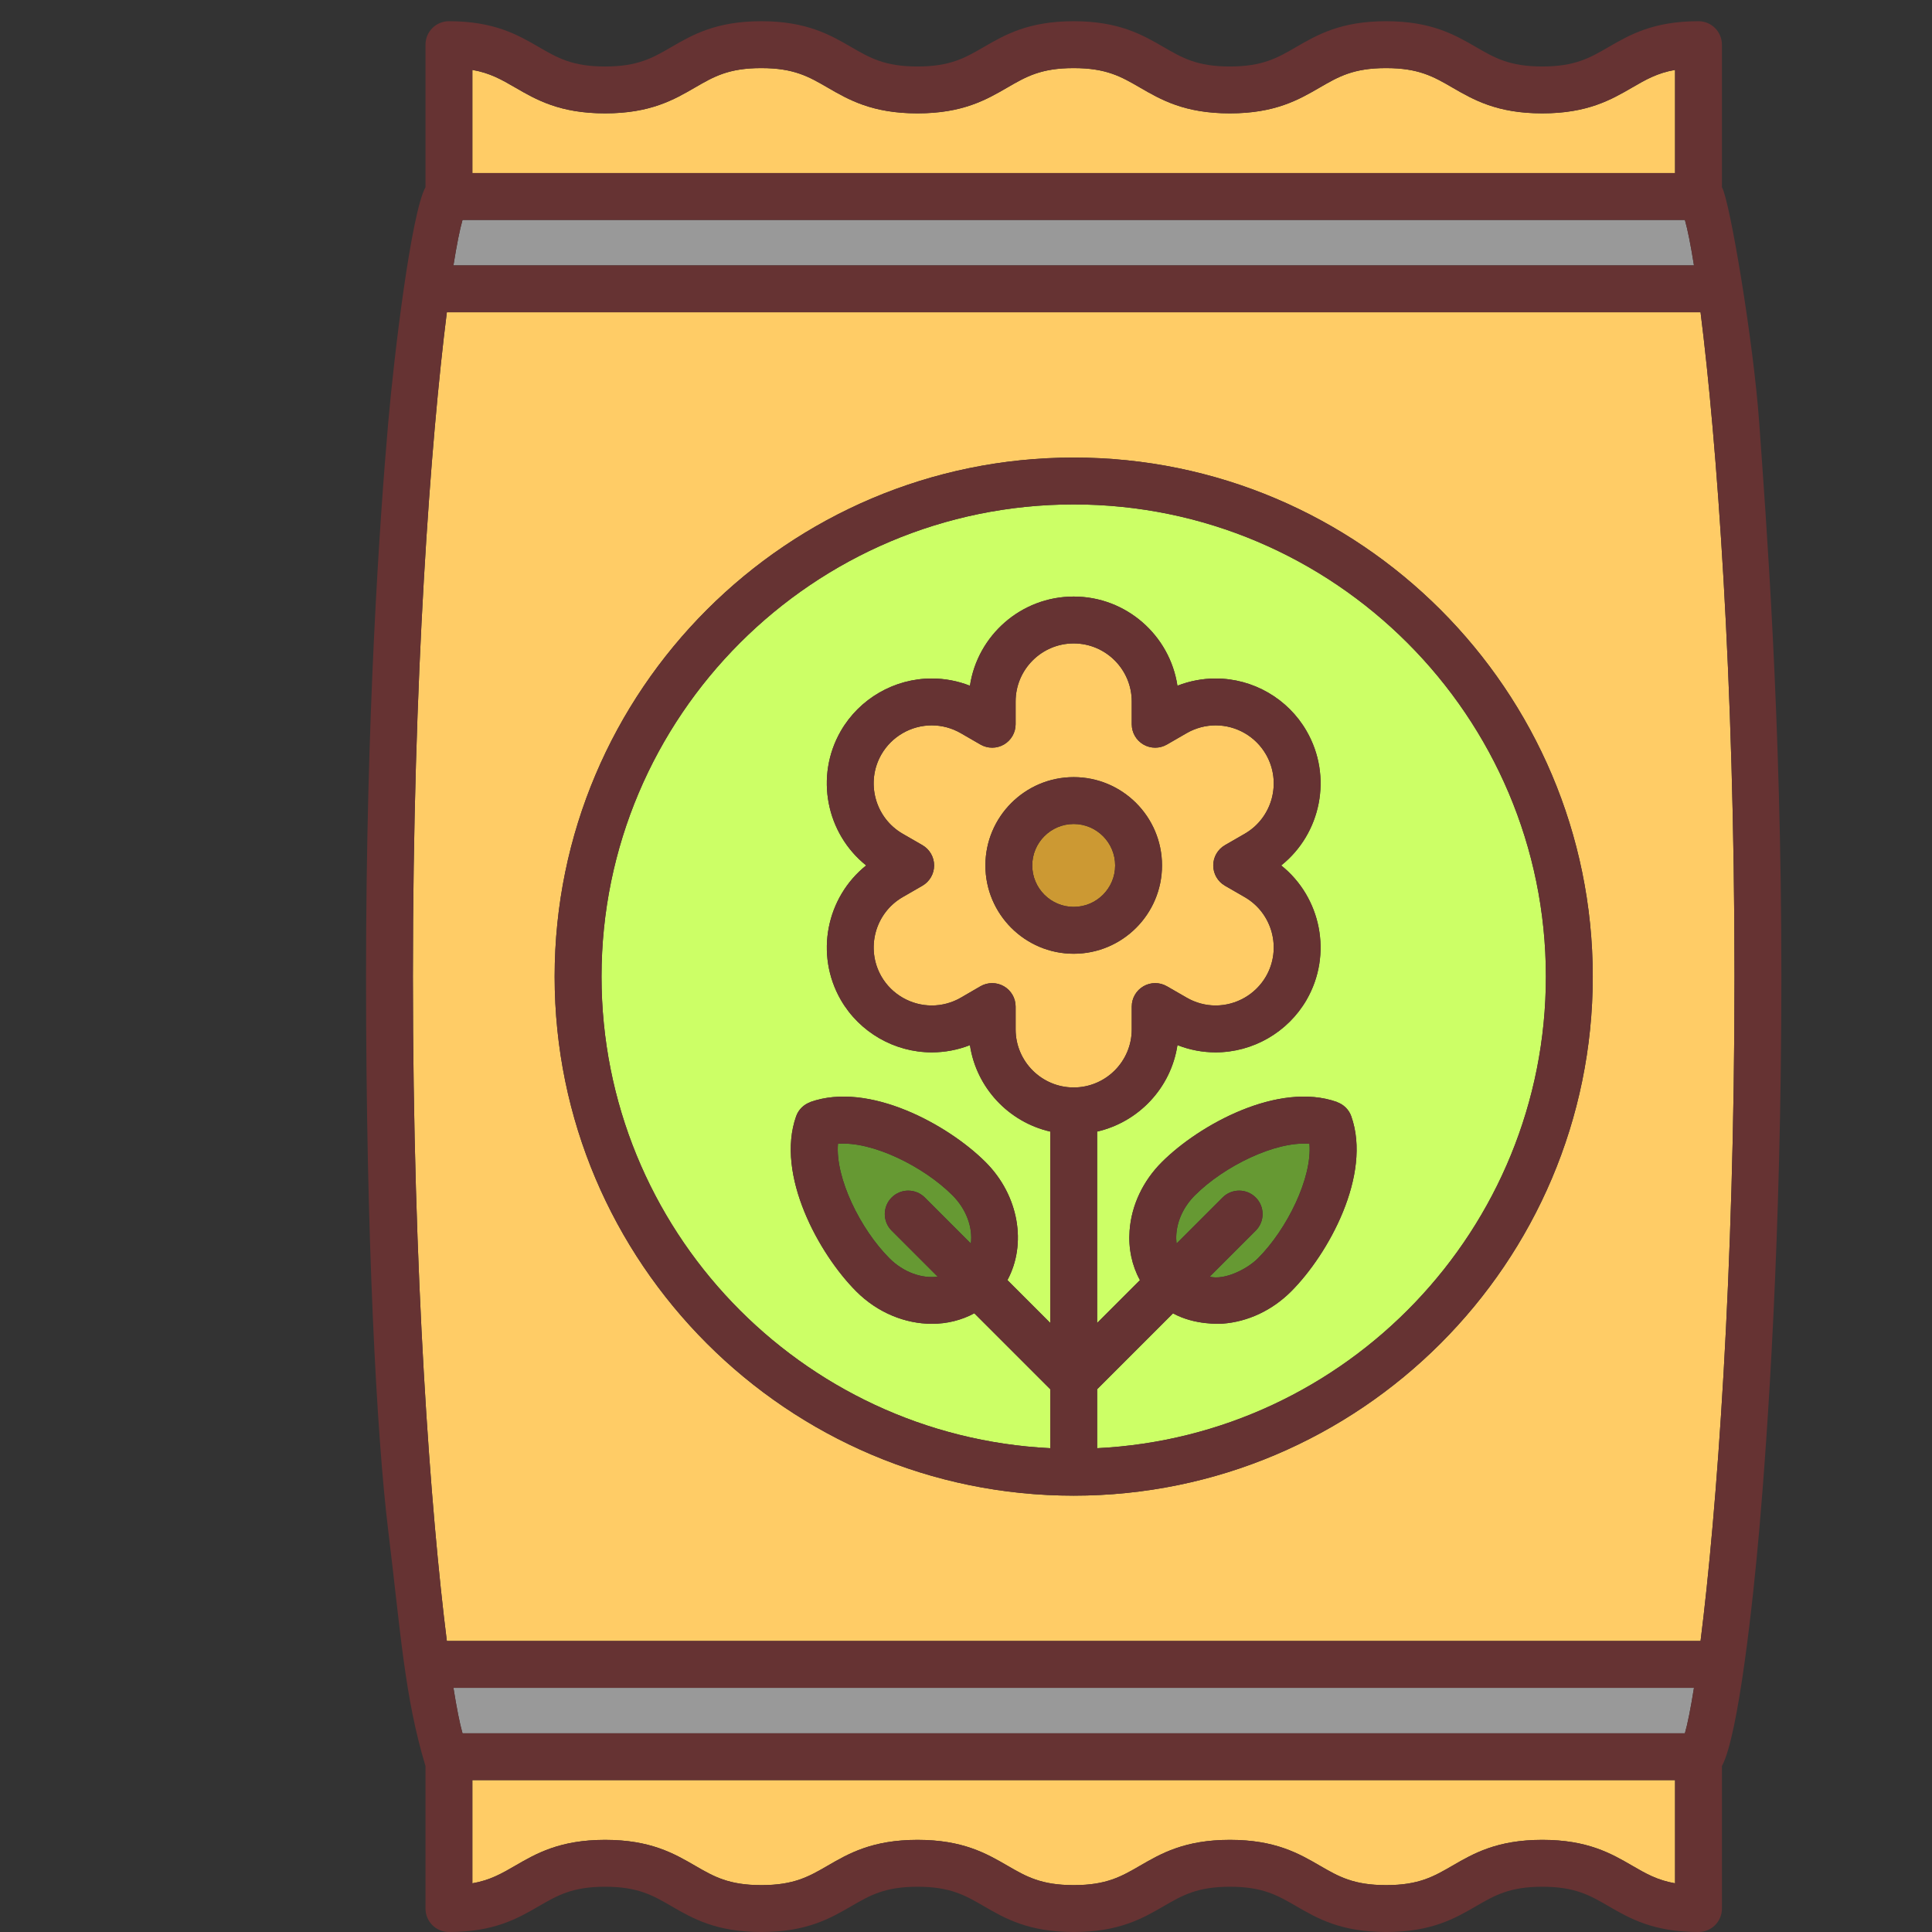
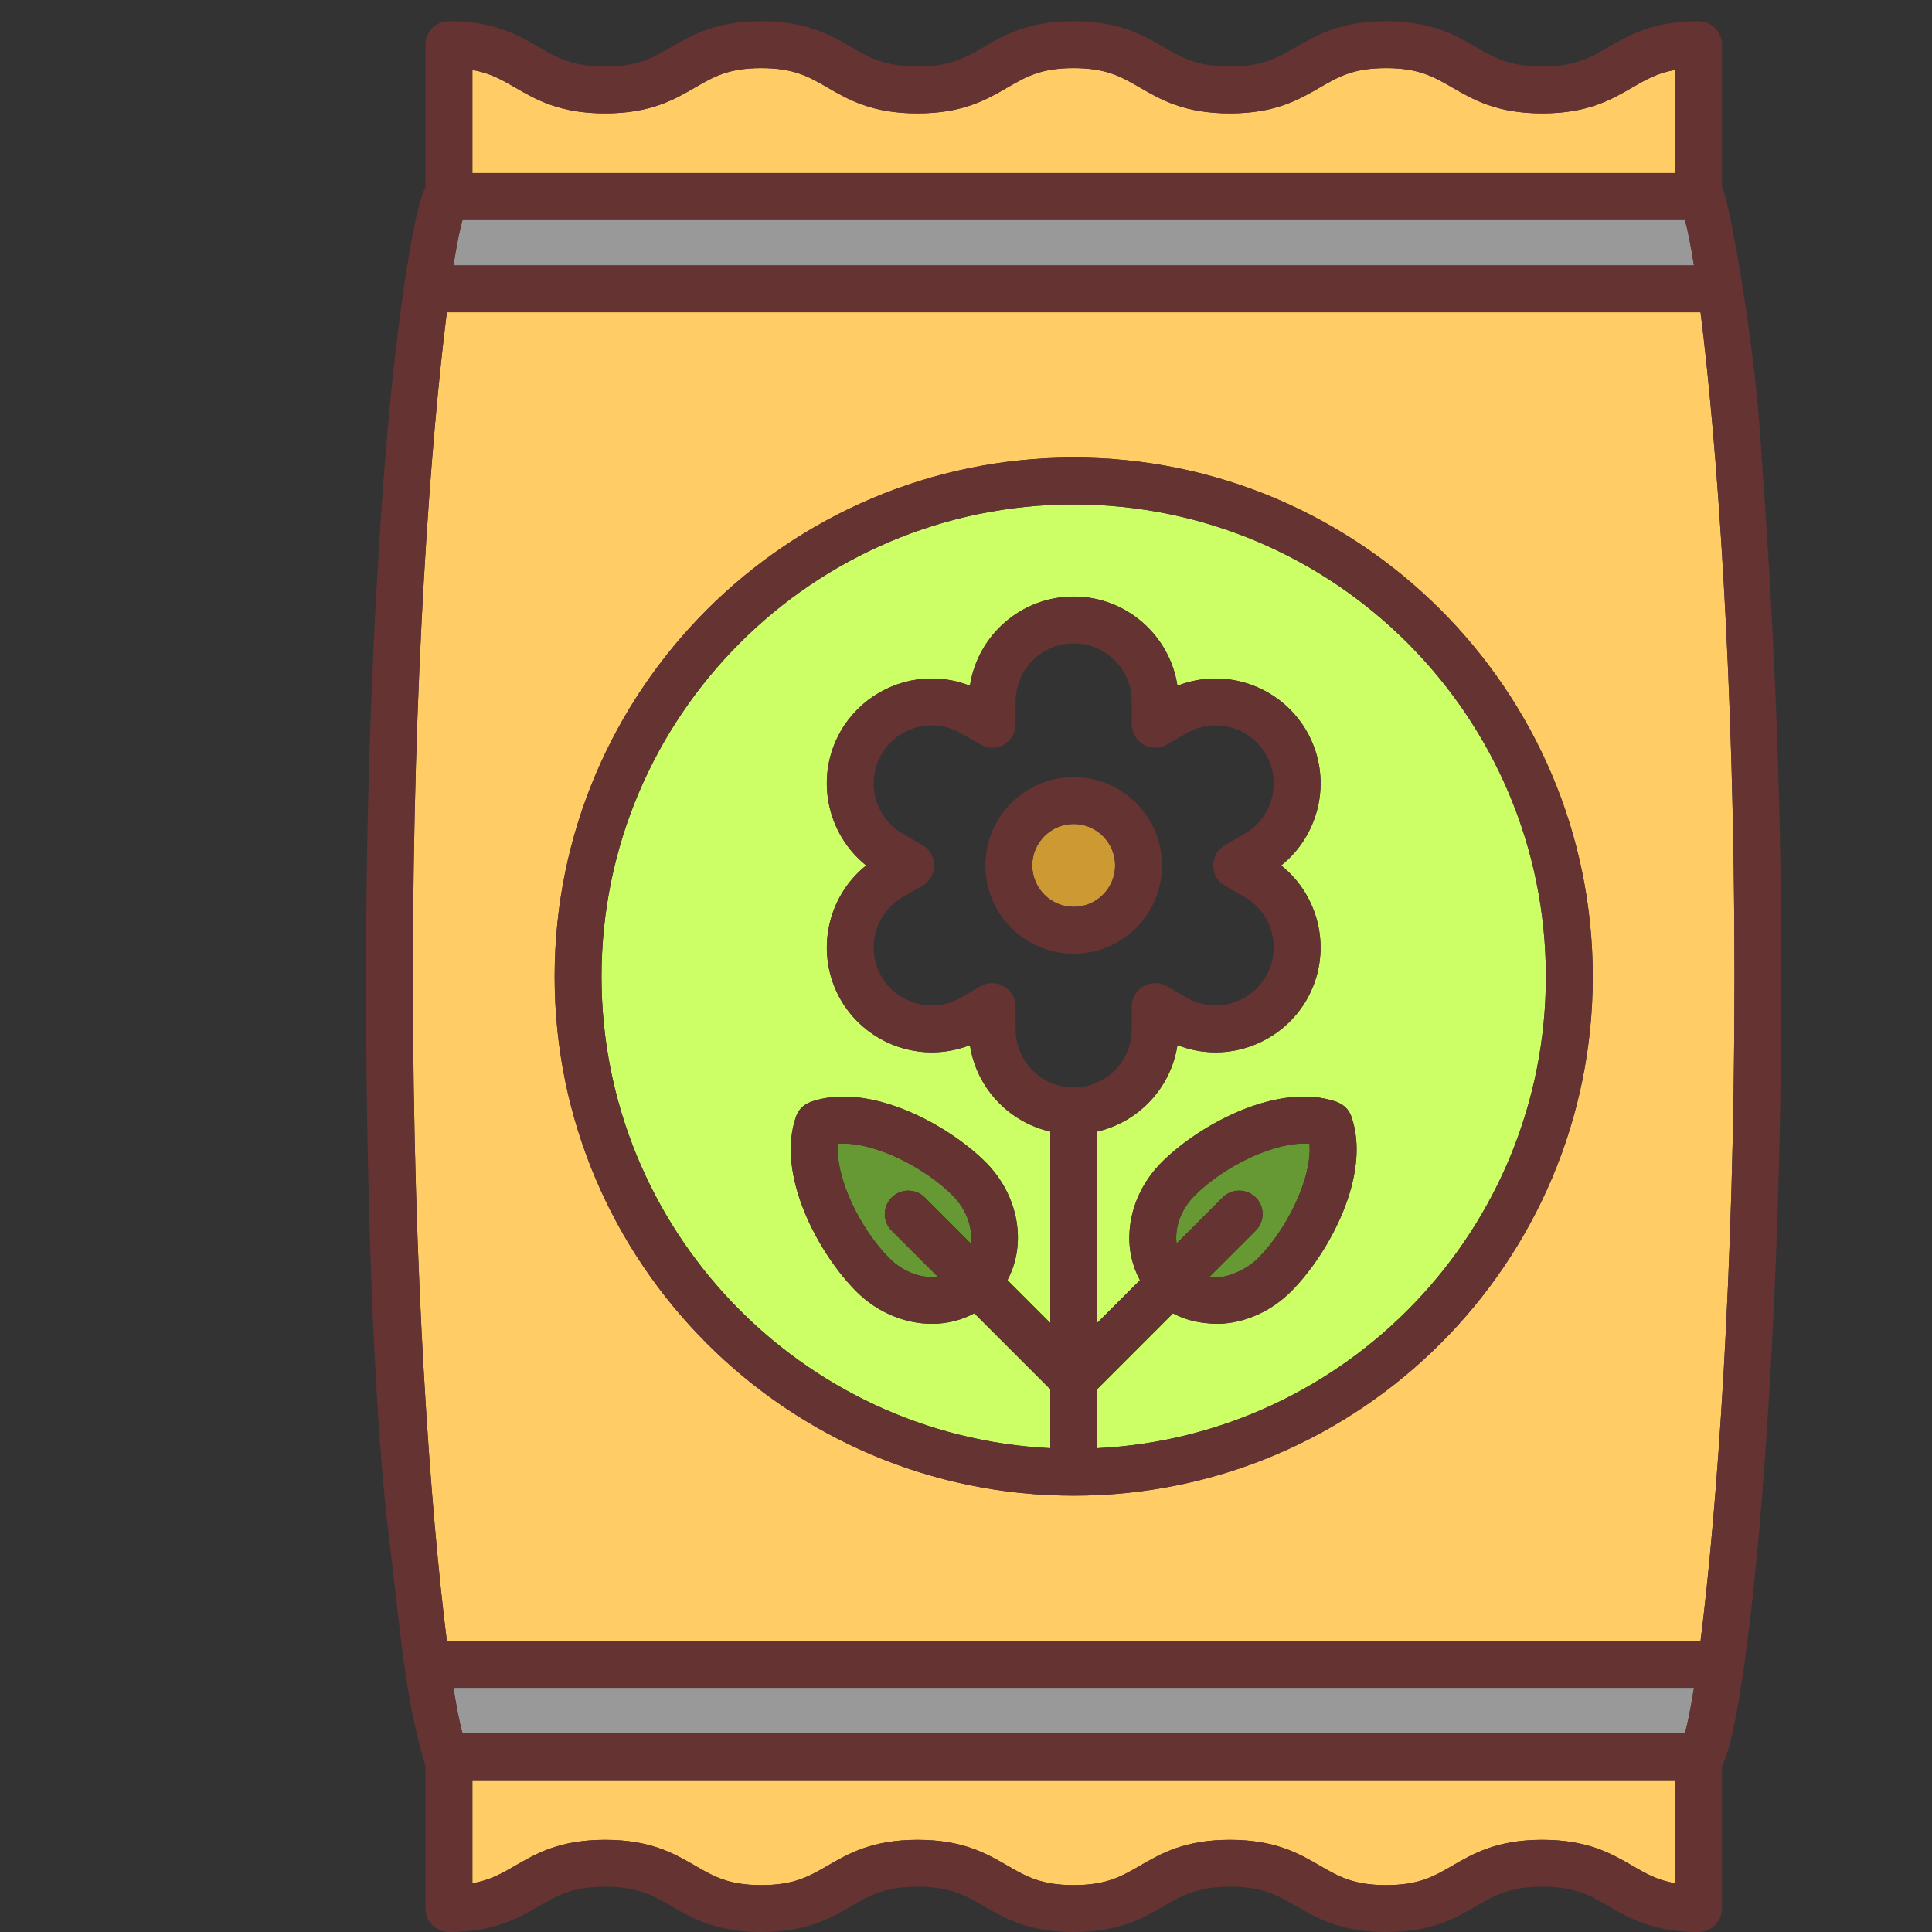
<svg xmlns="http://www.w3.org/2000/svg" version="1.1" id="Capa_1" viewBox="0 0 412.206 412.206" xml:space="preserve">
  <rect x="0" y="0" width="412.206" height="412.206" fill="#333333" stroke="none" />
  <g>
    <path style="fill:#FFCC66;" d="M100.781,401.818c3.794-0.658,6.255-2.084,9.158-3.767c4.451-2.579,9.496-5.503,19.172-5.503   c9.678,0,14.723,2.924,19.174,5.503c4.006,2.321,7.17,4.155,14.158,4.155c6.987,0,10.15-1.834,14.156-4.155   c4.449-2.579,9.494-5.503,19.17-5.503c9.676,0,14.721,2.924,19.17,5.503c4.006,2.321,7.168,4.155,14.156,4.155   c6.987,0,10.149-1.834,14.153-4.154c4.451-2.58,9.496-5.504,19.172-5.504s14.721,2.924,19.17,5.503   c4.006,2.321,7.168,4.155,14.154,4.155s10.148-1.834,14.152-4.154c4.451-2.58,9.494-5.504,19.168-5.504   c9.676,0,14.719,2.924,19.168,5.504c2.902,1.682,5.361,3.107,9.152,3.766v-22.013H100.781V401.818z" />
    <path style="fill:#999999;" d="M359.484,46.927H98.681c-0.57,1.984-1.23,5.254-1.936,9.694H361.42   C360.715,52.182,360.055,48.911,359.484,46.927z" />
    <path style="fill:#999999;" d="M98.679,369.805h260.807c0.57-1.986,1.23-5.257,1.934-9.694H96.746   C97.45,364.548,98.109,367.819,98.679,369.805z" />
    <path style="fill:#CC9933;" d="M229.081,175.806c-4.875,0-8.842,3.967-8.842,8.842s3.967,8.841,8.842,8.841   c4.876,0,8.842-3.966,8.842-8.841S233.957,175.806,229.081,175.806z" />
    <path style="fill:#FFCC66;" d="M357.385,14.915c-3.795,0.658-6.256,2.084-9.158,3.767c-4.451,2.579-9.496,5.503-19.174,5.503   c-9.676,0-14.721-2.924-19.172-5.503c-4.006-2.322-7.17-4.155-14.16-4.155c-6.984,0-10.146,1.833-14.152,4.154   c-4.451,2.58-9.496,5.504-19.174,5.504c-9.676,0-14.719-2.924-19.17-5.503c-4.004-2.322-7.168-4.155-14.155-4.155   c-6.986,0-10.15,1.833-14.154,4.155c-4.451,2.579-9.494,5.503-19.17,5.503c-9.676,0-14.719-2.924-19.17-5.503   c-4.004-2.322-7.168-4.155-14.155-4.155c-6.985,0-10.149,1.833-14.153,4.155c-4.449,2.579-9.492,5.503-19.167,5.503   s-14.718-2.924-19.168-5.504c-2.901-1.682-5.36-3.107-9.151-3.766v22.012h256.604V14.915z" />
    <path style="fill:#FFCC66;" d="M95.34,66.621c-3.433,27.189-7.245,77.833-7.245,141.746c0,63.905,3.812,114.551,7.244,141.744   h267.487c3.432-27.192,7.242-77.838,7.242-141.744c0-63.912-3.812-114.557-7.244-141.746H95.34z M229.081,319.109   c-61.063,0-110.743-49.679-110.743-110.742c0-61.064,49.68-110.743,110.743-110.743c61.065,0,110.745,49.679,110.745,110.743   C339.826,269.43,290.147,319.109,229.081,319.109z" />
    <path style="fill:#669933;" d="M258.1,272.386c3.131,0.815,7.957-1.582,10.291-3.916c6.209-6.21,11.6-17.177,10.99-24.434   c-7.254-0.607-18.225,4.782-24.436,10.992c-2.332,2.332-3.74,5.266-3.963,8.258c-0.053,0.698-0.033,1.376,0.047,2.029l9.82-9.82   c1.951-1.953,5.119-1.953,7.07,0c1.953,1.952,1.953,5.118,0,7.07L258.1,272.386z" />
    <path style="fill:#669933;" d="M197.314,255.496l9.823,9.824c0.431-3.387-0.921-7.292-3.921-10.292   c-6.209-6.209-17.177-11.599-24.433-10.99c-0.608,7.256,4.782,18.224,10.991,24.433c2.998,2.999,6.904,4.35,10.291,3.92   l-9.824-9.824c-1.952-1.952-1.952-5.118,0-7.07C192.197,253.543,195.361,253.543,197.314,255.496z" />
    <path style="fill:#CCFF66;" d="M229.081,107.623c-55.549,0-100.743,45.192-100.743,100.743c0,53.872,42.507,98.003,95.743,100.617   v-12.577l-16.205-16.206c-2.754,1.491-5.857,2.243-9.041,2.243c-5.66,0-11.56-2.33-16.132-6.902   c-7.997-7.997-17.269-24.882-12.843-37.382c0.524-1.478,1.682-2.535,3.053-3.022l-0.008-0.022   c12.498-4.429,29.385,4.843,37.383,12.841c7.145,7.145,8.791,17.517,4.651,25.166l9.142,9.143v-40.833   c-8.875-2.034-15.763-9.338-17.14-18.442c-2.589,1.012-5.351,1.537-8.141,1.537c-7.975,0-15.412-4.287-19.406-11.189   c-5.586-9.718-3.075-21.909,5.409-28.691c-8.488-6.783-10.998-18.975-5.416-28.678c3.996-6.917,11.434-11.209,19.412-11.209   c2.787,0,5.551,0.527,8.142,1.543c1.628-10.756,10.934-19.025,22.136-19.025c11.204,0,20.51,8.271,22.137,19.025   c2.596-1.016,5.363-1.543,8.152-1.543c7.988,0,15.422,4.295,19.398,11.209c5.6,9.691,3.092,21.889-5.412,28.679   c8.5,6.79,11.008,18.985,5.408,28.685c-3.998,6.906-11.434,11.193-19.406,11.193c-2.789,0-5.551-0.529-8.139-1.547   c-1.373,9.107-8.26,16.413-17.135,18.45v40.834l9.133-9.133c-1.705-3.121-2.492-6.742-2.205-10.587   c0.4-5.379,2.838-10.561,6.865-14.588c8-7.998,24.885-17.271,37.383-12.841l-0.008,0.021c1.371,0.487,2.527,1.545,3.051,3.022   c4.43,12.499-4.842,29.385-12.838,37.383c-4.029,4.026-9.209,6.465-14.59,6.866c-0.527,0.039-5.988,0.348-10.598-2.196   l-16.193,16.194v12.578c53.236-2.614,95.744-46.745,95.744-100.617C329.826,152.816,284.633,107.623,229.081,107.623z" />
-     <path style="fill:#FFCC66;" d="M241.467,219.628v-4.873c0-1.785,0.953-3.436,2.498-4.328c1.545-0.895,3.449-0.896,4.998-0.004   l4.209,2.424c1.895,1.101,4.027,1.68,6.184,1.68c4.418,0,8.535-2.375,10.75-6.199c3.412-5.91,1.377-13.504-4.539-16.921   l-4.209-2.428c-1.549-0.894-2.502-2.544-2.502-4.331c0-1.788,0.955-3.439,2.504-4.332l4.211-2.428   c5.914-3.416,7.949-11.01,4.533-16.924c-2.203-3.829-6.316-6.203-10.736-6.203c-2.16,0-4.303,0.576-6.195,1.666l-4.205,2.428   c-1.547,0.893-3.453,0.893-5,0c-1.547-0.894-2.5-2.545-2.5-4.33v-4.857c0-6.831-5.557-12.389-12.389-12.389   c-6.83,0-12.389,5.558-12.389,12.389v4.857c0,1.785-0.951,3.436-2.498,4.329c-1.547,0.894-3.453,0.894-5,0.001l-4.211-2.43   c-1.887-1.089-4.023-1.664-6.18-1.664c-4.42,0-8.538,2.377-10.749,6.203c-3.403,5.916-1.368,13.514,4.54,16.926l4.207,2.426   c1.549,0.893,2.503,2.544,2.503,4.332c0,1.787-0.954,3.438-2.501,4.331l-4.211,2.429c-5.905,3.41-7.939,11.008-4.532,16.934   c2.205,3.811,6.325,6.186,10.744,6.186c2.167,0,4.303-0.572,6.178-1.655l4.199-2.439c0.776-0.451,1.644-0.677,2.512-0.677   c0.86,0,1.722,0.223,2.493,0.666c1.551,0.893,2.506,2.545,2.506,4.334v4.873c0,6.832,5.559,12.389,12.389,12.389   C235.91,232.017,241.467,226.46,241.467,219.628z M210.241,184.648c0-10.39,8.452-18.842,18.841-18.842   c10.391,0,18.842,8.452,18.842,18.842c0,10.389-8.451,18.841-18.842,18.841C218.693,203.489,210.241,195.037,210.241,184.648z" />
    <path style="fill:#663333;" d="M247.924,184.648c0-10.39-8.451-18.842-18.842-18.842c-10.389,0-18.841,8.452-18.841,18.842   c0,10.389,8.452,18.841,18.841,18.841C239.473,203.489,247.924,195.037,247.924,184.648z M229.081,193.489   c-4.875,0-8.842-3.966-8.842-8.841s3.967-8.842,8.842-8.842c4.876,0,8.842,3.967,8.842,8.842S233.957,193.489,229.081,193.489z" />
    <path style="fill:#663333;" d="M229.081,97.623c-61.063,0-110.743,49.679-110.743,110.743c0,61.064,49.68,110.742,110.743,110.742   c61.065,0,110.745-49.679,110.745-110.742C339.826,147.302,290.147,97.623,229.081,97.623z M229.078,232.017   c-6.83,0-12.389-5.557-12.389-12.389v-4.873c0-1.789-0.955-3.441-2.506-4.334c-0.771-0.443-1.633-0.666-2.493-0.666   c-0.868,0-1.735,0.226-2.512,0.677l-4.199,2.439c-1.875,1.083-4.011,1.655-6.178,1.655c-4.419,0-8.539-2.375-10.744-6.186   c-3.407-5.926-1.373-13.523,4.532-16.934l4.211-2.429c1.547-0.894,2.501-2.544,2.501-4.331c0-1.788-0.954-3.439-2.503-4.332   l-4.207-2.426c-5.908-3.412-7.943-11.01-4.54-16.926c2.211-3.826,6.329-6.203,10.749-6.203c2.156,0,4.293,0.575,6.18,1.664   l4.211,2.43c1.547,0.893,3.453,0.893,5-0.001c1.547-0.894,2.498-2.544,2.498-4.329v-4.857c0-6.831,5.559-12.389,12.389-12.389   c6.833,0,12.389,5.558,12.389,12.389v4.857c0,1.785,0.953,3.436,2.5,4.33c1.547,0.893,3.453,0.893,5,0l4.205-2.428   c1.893-1.09,4.035-1.666,6.195-1.666c4.42,0,8.533,2.374,10.736,6.203c3.416,5.914,1.381,13.508-4.533,16.924l-4.211,2.428   c-1.549,0.893-2.504,2.544-2.504,4.332c0,1.787,0.953,3.438,2.502,4.331l4.209,2.428c5.916,3.417,7.951,11.011,4.539,16.921   c-2.215,3.824-6.332,6.199-10.75,6.199c-2.156,0-4.289-0.578-6.184-1.68l-4.209-2.424c-1.549-0.892-3.453-0.891-4.998,0.004   c-1.545,0.893-2.498,2.543-2.498,4.328v4.873C241.467,226.46,235.91,232.017,229.078,232.017z M234.082,308.984v-12.578   l16.193-16.194c4.609,2.544,10.07,2.235,10.598,2.196c5.381-0.401,10.561-2.84,14.59-6.866   c7.996-7.998,17.268-24.884,12.838-37.383c-0.523-1.477-1.68-2.535-3.051-3.022l0.008-0.021   c-12.498-4.43-29.383,4.843-37.383,12.841c-4.027,4.027-6.465,9.209-6.865,14.588c-0.287,3.845,0.5,7.466,2.205,10.587   l-9.133,9.133V241.43c8.875-2.037,15.762-9.343,17.135-18.45c2.588,1.018,5.35,1.547,8.139,1.547   c7.973,0,15.408-4.287,19.406-11.193c5.6-9.699,3.092-21.895-5.408-28.685c8.504-6.79,11.012-18.987,5.412-28.679   c-3.977-6.914-11.41-11.209-19.398-11.209c-2.789,0-5.557,0.527-8.152,1.543c-1.627-10.754-10.934-19.025-22.137-19.025   c-11.201,0-20.508,8.27-22.136,19.025c-2.591-1.016-5.354-1.543-8.142-1.543c-7.979,0-15.416,4.292-19.412,11.209   c-5.582,9.703-3.072,21.894,5.416,28.678c-8.484,6.781-10.995,18.973-5.409,28.691c3.994,6.901,11.431,11.189,19.406,11.189   c2.79,0,5.552-0.525,8.141-1.537c1.377,9.105,8.265,16.408,17.14,18.442v40.833l-9.142-9.143c4.14-7.65,2.493-18.021-4.651-25.166   c-7.998-7.998-24.885-17.27-37.383-12.841l0.008,0.022c-1.371,0.487-2.528,1.544-3.053,3.022   c-4.426,12.5,4.846,29.385,12.843,37.382c4.572,4.572,10.472,6.902,16.132,6.902c3.184,0,6.287-0.752,9.041-2.243l16.205,16.206   v12.577c-53.236-2.614-95.743-46.745-95.743-100.617c0-55.551,45.194-100.743,100.743-100.743   c55.551,0,100.745,45.192,100.745,100.743C329.826,262.239,287.318,306.37,234.082,308.984z M267.92,255.496   c-1.951-1.953-5.119-1.953-7.07,0l-9.82,9.82c-0.08-0.653-0.1-1.331-0.047-2.029c0.223-2.992,1.631-5.926,3.963-8.258   c6.211-6.21,17.182-11.6,24.436-10.992c0.609,7.257-4.781,18.224-10.99,24.434c-2.334,2.334-7.16,4.731-10.291,3.916l9.82-9.82   C269.873,260.614,269.873,257.448,267.92,255.496z M190.242,262.566l9.824,9.824c-3.387,0.43-7.293-0.921-10.291-3.92   c-6.209-6.209-11.6-17.177-10.991-24.433c7.256-0.608,18.224,4.781,24.433,10.99c3,3,4.352,6.905,3.921,10.292l-9.823-9.824   c-1.953-1.952-5.117-1.952-7.072,0C188.289,257.448,188.289,260.614,190.242,262.566z" />
    <path style="fill:#663333;" d="M367.385,39.935V9.526c0-2.761-2.238-5-5-5c-9.676,0-14.721,2.924-19.172,5.503   c-4.006,2.322-7.17,4.155-14.16,4.155c-6.988,0-10.152-1.833-14.158-4.155c-4.451-2.58-9.496-5.503-19.174-5.503   c-9.674,0-14.717,2.923-19.166,5.503c-4.006,2.322-7.17,4.156-14.16,4.156c-6.986,0-10.148-1.833-14.154-4.155   c-4.449-2.58-9.494-5.503-19.17-5.503c-9.676,0-14.721,2.924-19.17,5.503c-4.004,2.322-7.168,4.155-14.154,4.155   c-6.986,0-10.15-1.833-14.154-4.155c-4.451-2.58-9.494-5.503-19.171-5.503c-9.675,0-14.719,2.924-19.169,5.504   c-4.004,2.321-7.166,4.155-14.151,4.155c-6.985,0-10.148-1.833-14.152-4.155c-4.45-2.58-9.493-5.504-19.167-5.504   c-2.762,0-5,2.239-5,5v30.409c-3.046,5.542-6.677,35.588-7.96,50.307c-1.765,20.242-4.726,62.506-4.726,118.125   s2.258,97.956,4.726,118.124c2.669,21.815,3.497,35.566,7.96,50.307v30.409c0,2.762,2.238,5,5,5c9.676,0,14.721-2.924,19.172-5.504   c4.006-2.321,7.17-4.154,14.158-4.154c6.989,0,10.153,1.834,14.159,4.154c4.451,2.58,9.496,5.504,19.173,5.504   c9.676,0,14.721-2.924,19.17-5.504c4.006-2.321,7.169-4.154,14.156-4.154c6.987,0,10.15,1.833,14.156,4.154   c4.449,2.58,9.494,5.504,19.17,5.504c9.674,0,14.719-2.924,19.168-5.504c4.006-2.32,7.168-4.154,14.156-4.154   c6.986,0,10.15,1.833,14.154,4.154c4.451,2.58,9.494,5.504,19.17,5.504c9.676,0,14.719-2.924,19.168-5.504   c4.004-2.321,7.168-4.154,14.152-4.154c6.986,0,10.148,1.833,14.152,4.154c4.451,2.58,9.494,5.504,19.168,5.504   c2.762,0,5-2.238,5-5v-30.408c3.555-6.542,6.676-35.588,7.959-50.308c1.766-20.241,4.725-62.503,4.725-118.124   s-3.289-97.857-4.725-118.125C374.1,72.669,369.037,42.7,367.385,39.935z M100.781,14.915c3.791,0.658,6.25,2.084,9.151,3.766   c4.45,2.58,9.493,5.504,19.168,5.504s14.718-2.924,19.167-5.503c4.004-2.322,7.168-4.155,14.153-4.155   c6.987,0,10.151,1.833,14.155,4.155c4.451,2.579,9.494,5.503,19.17,5.503c9.676,0,14.719-2.924,19.17-5.503   c4.004-2.322,7.168-4.155,14.154-4.155c6.987,0,10.151,1.833,14.155,4.155c4.451,2.579,9.494,5.503,19.17,5.503   c9.678,0,14.723-2.924,19.174-5.504c4.006-2.321,7.168-4.154,14.152-4.154c6.99,0,10.154,1.833,14.16,4.155   c4.451,2.579,9.496,5.503,19.172,5.503c9.678,0,14.723-2.924,19.174-5.503c2.902-1.682,5.363-3.108,9.158-3.767v22.013H100.781   V14.915z M98.681,46.927h260.803c0.57,1.984,1.23,5.254,1.936,9.694H96.746C97.451,52.182,98.111,48.911,98.681,46.927z    M357.385,401.818c-3.791-0.658-6.25-2.084-9.152-3.766c-4.449-2.58-9.492-5.504-19.168-5.504c-9.674,0-14.717,2.924-19.168,5.504   c-4.004,2.32-7.166,4.154-14.152,4.154s-10.148-1.834-14.154-4.155c-4.449-2.579-9.494-5.503-19.17-5.503   s-14.721,2.924-19.172,5.504c-4.004,2.32-7.166,4.154-14.153,4.154c-6.988,0-10.15-1.834-14.156-4.155   c-4.449-2.579-9.494-5.503-19.17-5.503c-9.676,0-14.721,2.924-19.17,5.503c-4.006,2.321-7.169,4.155-14.156,4.155   c-6.988,0-10.152-1.834-14.158-4.155c-4.451-2.579-9.496-5.503-19.174-5.503c-9.676,0-14.721,2.924-19.172,5.503   c-2.903,1.683-5.364,3.108-9.158,3.767v-22.013h256.604V401.818z M359.486,369.805H98.679c-0.57-1.986-1.229-5.257-1.934-9.694   H361.42C360.717,364.548,360.057,367.819,359.486,369.805z M362.826,350.111H95.339c-3.432-27.193-7.244-77.839-7.244-141.744   c0-63.912,3.812-114.557,7.245-141.746h267.484c3.432,27.188,7.244,77.833,7.244,141.746   C370.068,272.273,366.258,322.918,362.826,350.111z" />
  </g>
  <path style="fill:none;stroke:#000000;stroke-width:10;stroke-linecap:round;stroke-linejoin:round;stroke-miterlimit:10;" d="  M32.138,0" />
</svg>